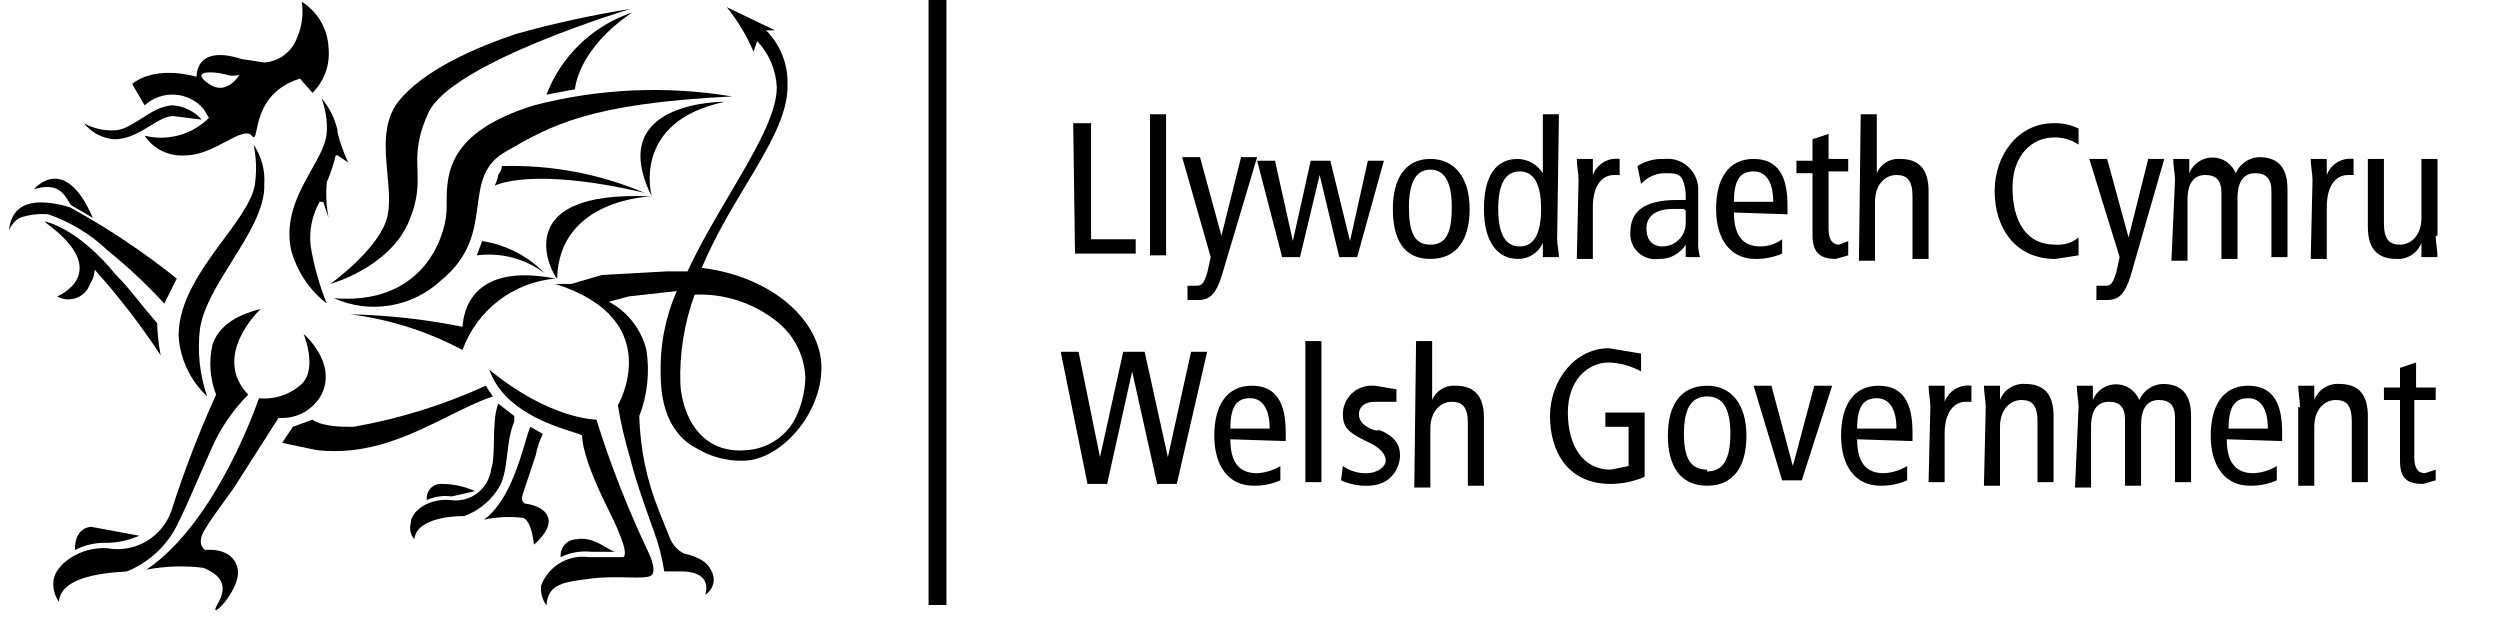
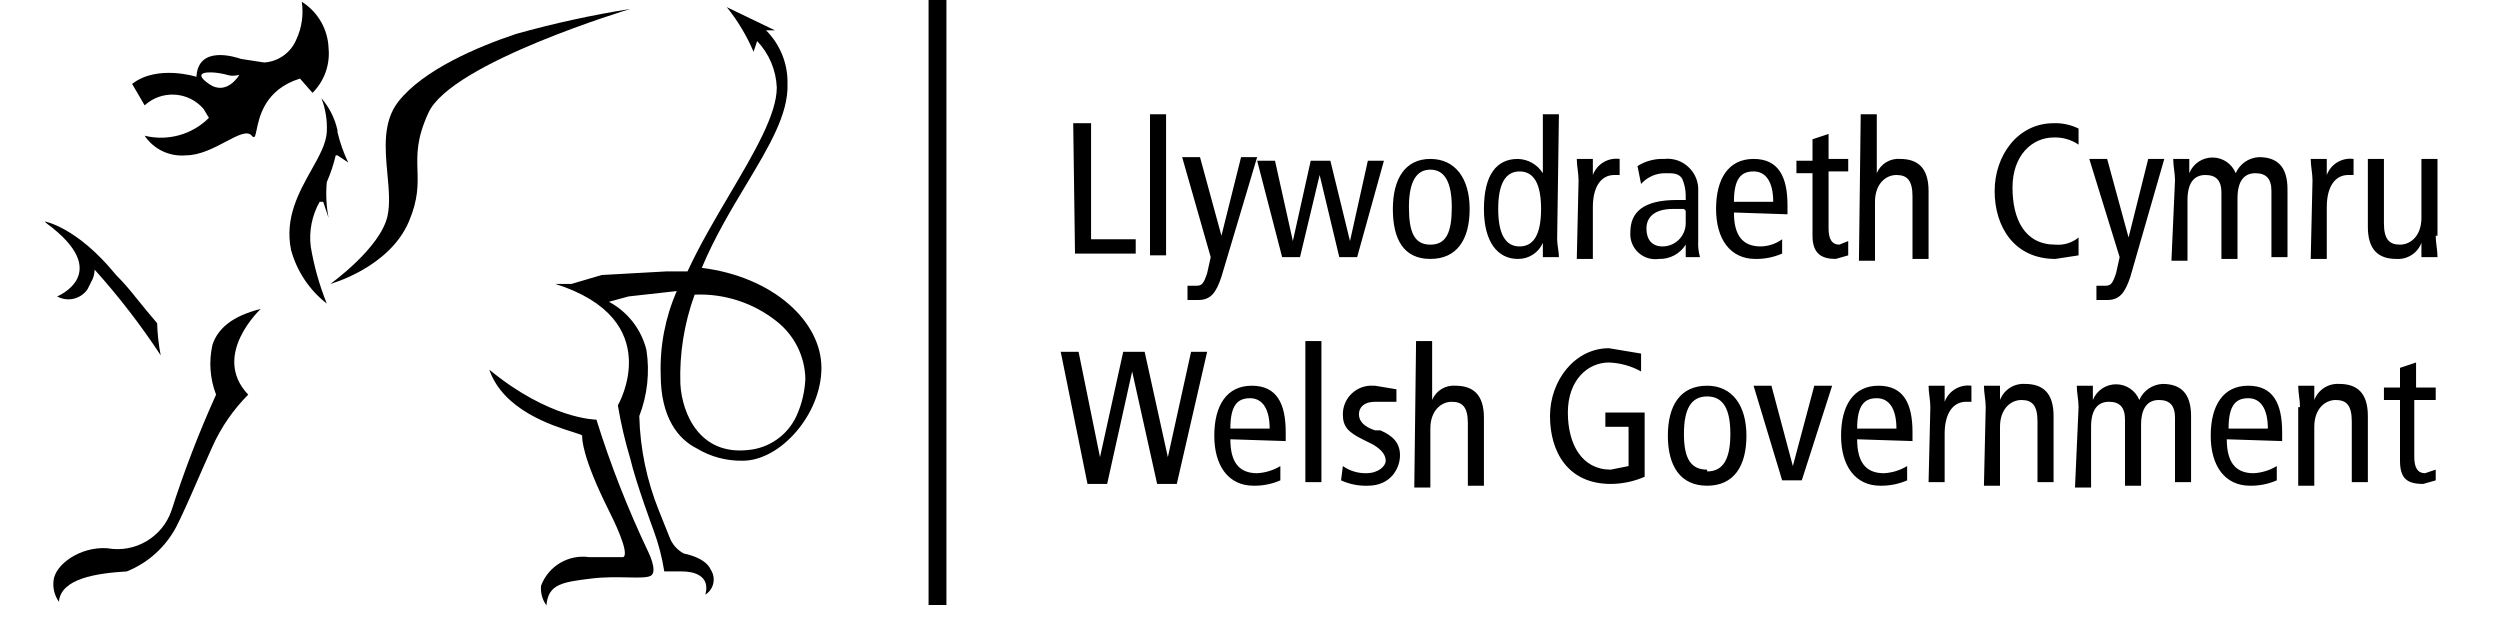
<svg xmlns="http://www.w3.org/2000/svg" width="140" height="35" viewBox="0 0 140 35" fill="none">
-   <path fill-rule="evenodd" clip-rule="evenodd" d="M3.821 11.245C3.565 10.826 3.182 10.199 1.9 10.6C1.9 10.6 3.6 8.5 5.2 12.2L4 11.5C3.94 11.44 3.885 11.349 3.821 11.245ZM1.1 12.2C0.831 12.364 0.622 12.609 0.5 12.9C0.7 11 2.5 11.2 3.9 11.6C6.011 12.759 8.018 14.097 9.9 15.6L9.2 17C8.209 15.922 7.139 14.919 6 14C5.056 13.105 3.93 12.423 2.7 12C2.159 11.954 1.614 12.023 1.1 12.2Z" fill="black" />
  <path fill-rule="evenodd" clip-rule="evenodd" d="M28.9 1.9C31.005 1.31 33.141 0.843 35.3 0.5C35.3 0.5 25.3 3.5 24 6.3C23.324 7.756 23.351 8.645 23.378 9.528C23.403 10.342 23.428 11.152 22.9 12.4C21.8 15 18.5 15.9 18.5 15.9C18.5 15.9 21.3 13.9 21.7 12.1C21.85 11.424 21.775 10.607 21.696 9.755C21.565 8.338 21.426 6.824 22.3 5.7C23.7 3.9 26.8 2.6 28.9 1.9ZM18.4 12.2C18.272 11.541 18.239 10.868 18.3 10.2C18.512 9.716 18.679 9.214 18.8 8.7H18.9L19.5 9.1C19.24 8.556 19.038 7.987 18.9 7.4V7.3C18.754 6.635 18.445 6.016 18 5.5C18.233 6.105 18.335 6.753 18.3 7.4C18.262 8.05 17.873 8.744 17.44 9.515L17.44 9.515C16.741 10.761 15.929 12.209 16.3 14C16.625 15.19 17.326 16.243 18.3 17C17.885 15.969 17.583 14.896 17.4 13.8C17.297 12.935 17.472 12.059 17.9 11.3H18.1L18.4 12.2ZM2.6 12.5C6.4 15.3 3.2 16.6 3.2 16.6C3.785 16.924 4.521 16.751 4.9 16.2L5.2 15.6C5.258 15.439 5.292 15.271 5.3 15.1C6.652 16.605 7.889 18.209 9 19.9C8.884 19.306 8.817 18.704 8.8 18.1C8.317 17.537 7.98 17.12 7.698 16.77C7.278 16.249 6.978 15.878 6.5 15.4C4.3 12.7 2.5 12.4 2.5 12.4L2.6 12.5Z" fill="black" />
-   <path fill-rule="evenodd" clip-rule="evenodd" d="M30.6 5.3C31.434 3.128 33.194 1.441 35.4 0.7C32.3 2.8 32.2 5 32.2 5L30.6 5.3ZM29.9 5.9C33.524 4.957 37.306 4.787 41 5.4C33 5.8 30.9 7 28.3 8.5C27.056 9.218 26.911 10.302 26.747 11.522C26.569 12.852 26.369 14.344 24.7 15.7C23.083 17.21 20.719 17.604 18.7 16.7C23.6 17.1 24.9 13.4 25 11.9C25.012 11.728 25.012 11.538 25.013 11.335C25.021 9.771 25.032 7.405 29.9 5.9Z" fill="black" />
-   <path fill-rule="evenodd" clip-rule="evenodd" d="M40.6 5.7C35.3 6.8 36.5 11 36.5 11C33.8 5.6 40.6 5.7 40.6 5.7ZM36.5 11C36.5 11 31.3 11.1 31.2 15.6C31 15.5 28.2 10.6 36.5 11ZM30.5 15.3C29.56 14.336 28.331 13.704 27 13.5L26.7 14.3C28.049 14.123 29.413 14.482 30.5 15.3ZM31.1 15.6C28.736 15.808 26.708 17.369 25.9 19.6C23.94 18.554 21.805 17.876 19.6 17.6C21.716 17.648 23.825 17.882 25.9 18.3C26 16.8 27 14.8 31.1 15.6ZM4.2 30.8C4.755 30.512 5.375 30.375 6 30.4C6.621 30.387 7.232 30.251 7.8 30L5.1 29.5C4.1 29.6 4.2 30.8 4.2 30.8ZM24.062 27.403C23.93 27.572 23.872 27.787 23.9 28C24.339 27.805 24.824 27.736 25.3 27.8L26.6 27.5C25.972 27.218 25.288 27.082 24.6 27.1C24.387 27.125 24.193 27.234 24.062 27.403ZM31.4 31.2C31.927 30.941 32.516 30.837 33.1 30.9H34.5C34.359 30.9 34.167 30.788 33.935 30.651C33.51 30.401 32.947 30.07 32.3 30.2C32.043 30.198 31.797 30.307 31.625 30.498C31.453 30.689 31.372 30.944 31.4 31.2ZM27.7 10.4C27.7 10.4 29.7 9.3 36.1 10.8C33.572 9.731 30.843 9.219 28.1 9.3C28.1 9.4 28.1 9.5 27.9 9.8C27.866 10.009 27.798 10.212 27.7 10.4ZM11.3 6.7C10.89 6.237 10.316 5.95 9.7 5.9C9.073 5.9 8.473 6.282 7.9 6.648C7.377 6.981 6.877 7.3 6.4 7.3C5.807 7.327 5.219 7.188 4.7 6.9C5.116 7.424 5.733 7.75 6.4 7.8C7.177 7.8 7.831 7.399 8.413 7.043C8.879 6.757 9.3 6.5 9.7 6.5L11.3 6.7ZM14.3 10.1C14.375 9.432 14.341 8.757 14.2 8.1C14.64 8.746 14.851 9.52 14.8 10.3C14.854 11.645 13.923 13.135 12.989 14.63C12.188 15.913 11.385 17.199 11.2 18.4C11.043 19.68 11.18 20.98 11.6 22.2C10.653 21.311 10.081 20.096 10 18.8C10 16.82 11.344 15.001 12.529 13.395C13.44 12.162 14.257 11.056 14.3 10.1Z" fill="black" />
  <path d="M12.1 22.1C11.756 21.207 11.686 20.232 11.9 19.3C12.2 18.4 13 17.7 14.6 17.3C14.6 17.3 11.8 19.9 13.9 22.1C13.064 22.938 12.386 23.92 11.9 25C11.3 26.3 10.1 29.2 9.7 29.8C9.093 30.794 8.181 31.566 7.1 32C5.4 32.1 3.4 32.4 3.3 33.7C3.053 33.352 2.946 32.923 3 32.5C3.1 31.6 4.5 30.6 6 30.7C7.554 30.984 9.083 30.092 9.6 28.6C10.308 26.387 11.143 24.217 12.1 22.1Z" fill="black" />
-   <path d="M14.5 22.3C14.5 22.3 12.2 29.2 8.2 31.9C9.255 31.7 10.335 31.666 11.4 31.8C12.1 32.1 12.9 32.6 12.2 33.8C11.5 35 13.6 33 13.3 31.8C13 30.6 11.5 30.8 11.5 30.8C11.5 30.8 11.1 30.6 11.3 30C11.5 29.4 13.1 27.4 13.3 27L15.6 23.4C16.587 23.48 17.528 22.971 18 22.1C18.9 20.3 17 18.7 17 18.7C17 18.7 17.8 20.6 16.9 21.5C16.25 22.096 15.377 22.387 14.5 22.3Z" fill="black" />
-   <path fill-rule="evenodd" clip-rule="evenodd" d="M16.4 23.9L17.5 23.5C17.5 23.5 17.9 23.9 19.5 23.9H19.8C22.355 23.453 24.842 22.68 27.2 21.6L27.6 22.2C26.805 22.465 25.975 22.878 25.096 23.315L25.096 23.315C22.988 24.363 20.593 25.553 17.7 25.2L15.8 24.8L16.4 23.9ZM28 27.2C27.556 27.986 26.848 28.589 26 28.9C24.8 28.9 23.3 29.2 23.2 30.2C22.991 29.951 22.916 29.615 23 29.3C23 28.7 23.9 27.9 25.2 28C25.731 28.086 26.275 27.954 26.708 27.634C27.141 27.314 27.426 26.833 27.5 26.3C27.639 25.883 27.649 25.294 27.66 24.672C27.672 23.953 27.686 23.19 27.9 22.6L28.8 23.3V23.6C28.554 24.19 28.477 24.829 28.404 25.445C28.327 26.081 28.254 26.692 28 27.2ZM30.4 24.3L29.7 23.9C29.631 24.039 29.545 24.329 29.433 24.706C29.063 25.958 28.406 28.178 27.1 29.1C27.823 28.947 28.566 28.914 29.3 29C29.8 29.2 29.9 30.5 29.9 30.5C29.9 30.5 30.9 29.7 30.7 29C30.5 28.3 29.4 28.2 29.4 28.2C29.4 28.2 29.1 28.1 29.3 27.6L30 25.5C30.079 25.084 30.213 24.68 30.4 24.3Z" fill="black" />
  <path fill-rule="evenodd" clip-rule="evenodd" d="M53 0H52V33.88H53V0ZM11 4.3C11 4.3 8.8 3.6 7.4 4.7L8.1 5.9C8.56 5.479 9.17 5.263 9.792 5.301C10.414 5.338 10.995 5.627 11.4 6.1L11.7 6.6C10.758 7.541 9.392 7.92 8.1 7.6C8.608 8.359 9.49 8.781 10.4 8.7C11.195 8.7 11.991 8.28 12.651 7.931C13.319 7.578 13.848 7.298 14.1 7.6C14.262 7.795 14.298 7.621 14.371 7.267C14.524 6.53 14.84 5.008 16.8 4.4L17.5 5.2C18.16 4.544 18.49 3.626 18.4 2.7C18.363 1.638 17.801 0.664 16.9 0.1C17.007 0.814 16.903 1.544 16.6 2.2C16.297 2.941 15.599 3.445 14.8 3.5L13.5 3.3C13.2 3.2 11.1 2.5 11 4.3ZM37.3 15.2H38.5C39.171 13.746 40.036 12.279 40.858 10.885L40.858 10.885L40.858 10.885L40.858 10.885C42.241 8.54 43.5 6.405 43.5 4.9C43.461 3.928 43.07 3.004 42.4 2.3L42.2 2.9C41.817 2.002 41.313 1.16 40.7 0.4L43.4 1.7H42.9C43.694 2.494 44.127 3.578 44.1 4.7C44.16 6.384 43.062 8.214 41.786 10.34C40.941 11.748 40.017 13.287 39.3 15C43.3 15.5 46 18 46 20.6C46 23.2 43.7 25.8 41.6 25.8C40.684 25.82 39.782 25.577 39 25.1C38 24.6 37 23.4 37 21C36.945 19.386 37.252 17.78 37.9 16.3L35.2 16.6L34.1 16.9C35.151 17.461 35.915 18.443 36.2 19.6C36.393 20.847 36.255 22.123 35.8 23.3C35.846 25.118 36.219 26.913 36.9 28.6L37.5 30.1C37.648 30.488 37.932 30.808 38.3 31C38.3 31 39.5 31.2 39.8 31.9C39.949 32.124 40.002 32.4 39.945 32.663C39.889 32.927 39.728 33.156 39.5 33.3C39.8 32.2 38.8 32 38.2 32H37.2C37.077 31.215 36.876 30.445 36.6 29.7C36.6 29.7 35.6 27 35.3 25.7C35.003 24.716 34.77 23.714 34.6 22.7C34.6 22.7 37.4 17.9 31.1 15.9H32L33.7 15.4L37.3 15.2ZM36.3 30.9C36.3 30.9 36.8 31.9 36.5 32.2C36.34 32.36 35.838 32.349 35.162 32.335C34.571 32.322 33.846 32.307 33.1 32.4C31.5 32.6 30.7 32.7 30.6 33.9C30.368 33.583 30.261 33.191 30.3 32.8C30.711 31.698 31.835 31.032 33 31.2H34.9C35.3 31 34.3 29 34.1 28.6C32.6 25.6 32.6 24.6 32.6 24.4C32.6 24.357 32.401 24.294 32.08 24.193L32.08 24.193L32.08 24.193C30.924 23.83 28.182 22.969 27.4 20.7C30.8 23.5 33.4 23.5 33.4 23.5C34.19 26.032 35.16 28.505 36.3 30.9ZM38.1 21.5C38.044 19.797 38.316 18.1 38.9 16.5C40.564 16.428 42.198 16.961 43.5 18C44.484 18.775 45.07 19.948 45.1 21.2C45.071 21.926 44.901 22.639 44.6 23.3C44.104 24.37 43.075 25.095 41.9 25.2C39.2 25.5 38.2 23.2 38.1 21.5ZM11.7 4.7C12.7 5.4 13.4 4.2 13.4 4.2C12.996 4.267 12.909 4.244 12.713 4.191C12.617 4.165 12.496 4.133 12.3 4.1C11.7 4 10.7 4 11.7 4.7ZM60.1 6.9H61.1V13.4H63.6V14.2H60.2L60.1 6.9ZM65.3 6.4H64.4V14.3H65.3V6.4ZM68.4 15.5C68.1 16.4 67.8 16.8 67.1 16.8H66.5V16H67C67.3 16 67.4 15.9 67.6 15.3L67.8 14.4L66.2 8.8H67.2L68.4 13.2L69.5 8.8H70.4L68.4 15.5ZM75 14.4H76L77.5 9H76.6L75.6 13.5L74.5 9H73.4L72.4 13.5L71.4 9H70.4L71.8 14.4H72.8L73.9 9.8L75 14.4ZM80.1 8.9C81.5 8.9 82.3 10 82.3 11.7C82.3 13.4 81.6 14.5 80.1 14.5C78.6 14.5 78 13.4 78 11.7C78 10 78.7 8.9 80.1 8.9ZM81.3 11.6C81.3 13 81 13.7 80.1 13.7C79.2 13.7 78.9 13 78.9 11.6C78.9 10.2 79.3 9.5 80.1 9.5C80.9 9.5 81.3 10.2 81.3 11.6ZM87.2 13.4C87.2 13.55 87.225 13.725 87.25 13.9C87.275 14.075 87.3 14.25 87.3 14.4H86.4V13.6C86.158 14.155 85.606 14.51 85 14.5C83.9 14.5 83.1 13.6 83.1 11.7C83.1 9.8 83.8 8.9 85 8.9C85.571 8.914 86.097 9.215 86.4 9.7V6.4H87.3L87.2 13.4ZM83.9 11.7C83.9 10.3 84.3 9.6 85.1 9.6C85.9 9.6 86.3 10.3 86.3 11.7C86.3 13.1 85.9 13.8 85.1 13.8C84.3 13.8 83.9 13.1 83.9 11.7ZM88.35 9.5C88.325 9.3 88.3 9.1 88.3 8.9H89.2V9.8C89.428 9.186 90.051 8.812 90.7 8.9V9.8H90.4C89.7 9.8 89.2 10.4 89.2 11.6V14.5H88.3L88.4 10.1C88.4 9.9 88.375 9.7 88.35 9.5L88.35 9.5ZM93.2 8.9C92.671 8.877 92.147 9.017 91.7 9.3L91.9 10.3C92.255 9.903 92.767 9.683 93.3 9.7C93.7 9.7 94 9.7 94.2 10C94.324 10.284 94.392 10.59 94.4 10.9V11.2H93.9C92 11.2 91.3 11.9 91.3 13C91.265 13.426 91.426 13.844 91.738 14.136C92.049 14.429 92.477 14.562 92.9 14.5C93.507 14.52 94.079 14.216 94.4 13.7V14.4H95.2C95.116 14.108 95.082 13.803 95.1 13.5V10.7C95.126 10.215 94.945 9.742 94.6 9.4C94.235 9.027 93.719 8.843 93.2 8.9ZM94.3 11.7H93.7C92.6 11.7 92.2 12.2 92.2 12.8C92.2 13.4 92.5 13.8 93.1 13.8C93.818 13.8 94.4 13.218 94.4 12.5V11.8L94.3 11.7ZM98.6 13.8C97.6 13.8 97.1 13.2 97.1 11.9L100.1 12V11.5C100.1 9.9 99.6 8.9 98.2 8.9C96.8 8.9 96.1 10 96.1 11.7C96.1 13.4 96.9 14.5 98.3 14.5C98.816 14.509 99.327 14.406 99.8 14.2V13.4C99.451 13.653 99.031 13.793 98.6 13.8ZM99.3 11.3C99.3 10.2 98.9 9.6 98.2 9.6C97.5 9.6 97.1 10 97.1 11.3H99.3ZM102.8 14.5L103.5 14.3V13.5L103 13.7C102.6 13.7 102.4 13.4 102.4 12.8V9.6H103.5V8.9H102.4V7.5L101.5 7.8V9H100.6V9.7H101.5V13.2C101.5 14.2 102 14.5 102.8 14.5ZM104.2 6.4H105.1V9.7C105.315 9.18 105.839 8.857 106.4 8.9C107.4 8.9 108 9.4 108 10.7V14.5H107.1V11C107.1 10.1 106.8 9.8 106.2 9.8C105.6 9.8 105 10.3 105 11.3V14.6H104.1L104.2 6.4ZM115.1 14.5L116.4 14.3V13.3C116.036 13.598 115.569 13.742 115.1 13.7C113.4 13.7 112.7 12.3 112.7 10.5C112.7 8.7 113.8 7.7 115 7.7C115.498 7.678 115.989 7.819 116.4 8.1V7.2C115.966 6.985 115.484 6.881 115 6.9C113 6.9 111.7 8.7 111.7 10.7C111.7 12.7 112.8 14.5 115.1 14.5ZM119.3 15.5C119 16.4 118.7 16.8 118 16.8H117.4V16H117.9C118.2 16 118.3 15.9 118.5 15.3L118.7 14.4L117 8.9H118L119.2 13.3L120.3 8.9H121.2L119.3 15.5ZM121.7 8.9C121.7 9.1 121.725 9.3 121.75 9.5C121.775 9.7 121.8 9.9 121.8 10.1L121.6 14.6H122.5V11.2C122.5 10.2 122.9 9.8 123.5 9.8C124.1 9.8 124.4 10.1 124.4 10.8V14.5H125.3V11.1C125.3 10.1 125.7 9.7 126.3 9.7C126.9 9.7 127.2 10 127.2 10.7V14.4H128.1V10.6C128.1 9.3 127.5 8.8 126.5 8.8C125.931 8.829 125.427 9.177 125.2 9.7C124.987 9.168 124.472 8.82 123.9 8.82C123.327 8.82 122.812 9.168 122.6 9.7V8.9H121.7ZM129.45 9.5C129.425 9.3 129.4 9.1 129.4 8.9H130.3V9.8C130.528 9.186 131.151 8.812 131.8 8.9V9.8H131.5C130.8 9.8 130.3 10.4 130.3 11.6V14.5H129.4L129.5 10.1C129.5 9.9 129.475 9.7 129.45 9.5L129.45 9.5ZM136.5 14.4C136.5 14.2 136.475 14 136.45 13.8L136.45 13.8C136.425 13.6 136.4 13.4 136.4 13.2H136.5V8.9H135.6V12.2C135.6 13.2 135 13.7 134.4 13.7C133.8 13.7 133.5 13.4 133.5 12.5V8.9H132.6V12.7C132.6 14 133.2 14.5 134.2 14.5C134.814 14.54 135.382 14.175 135.6 13.6V14.4H136.5ZM59.4 19.7H60.4L61.6 25.6L62.9 19.7H64.1L65.4 25.6L66.7 19.7H67.6L65.9 27.1H64.8L63.4 20.8L62 27.1H60.9L59.4 19.7ZM70.4 26.5C69.4 26.5 68.9 25.9 68.9 24.6L72 24.7V24.2C72 22.6 71.5 21.6 70.1 21.6C68.7 21.6 68 22.7 68 24.4C68 26.1 68.8 27.2 70.2 27.2C70.716 27.209 71.227 27.106 71.7 26.9V26.1C71.306 26.338 70.859 26.476 70.4 26.5ZM71.1 24C71.1 22.9 70.7 22.3 70 22.3C69.3 22.3 68.9 22.7 68.9 24H71.1ZM74 19.1H73.1V27H74V19.1ZM75.2 26.1C75.58 26.367 76.035 26.507 76.5 26.5C77.2 26.5 77.6 26.1 77.6 25.8C77.6 25.5 77.4 25.2 76.9 24.9L76.3 24.6C75.5 24.2 75.2 23.9 75.2 23.2C75.199 22.758 75.381 22.335 75.703 22.032C76.025 21.729 76.459 21.572 76.9 21.6H77L78.2 21.8V22.5H77C76.4 22.5 76.1 22.8 76.1 23.2C76.1 23.6 76.4 23.9 77 24.1H77.3C78 24.4 78.4 24.8 78.4 25.5C78.4 26.2 77.9 27.2 76.6 27.2C76.083 27.219 75.57 27.116 75.1 26.9L75.2 26.1ZM80.2 19.1H79.3L79.2 27.3H80.1V24C80.1 23 80.7 22.5 81.3 22.5C81.9 22.5 82.2 22.8 82.2 23.7V27.2H83.1V23.4C83.1 22.1 82.5 21.6 81.5 21.6C80.939 21.557 80.415 21.88 80.2 22.4V19.1ZM92.1 26.7C91.5 26.961 90.854 27.098 90.2 27.1C87.8 27.1 86.8 25.3 86.8 23.3C86.8 21.3 88.2 19.5 90.1 19.5L91.9 19.8V20.8C91.348 20.494 90.731 20.322 90.1 20.3C88.9 20.3 87.8 21.3 87.8 23.1C87.8 24.9 88.6 26.3 90.2 26.3L91.2 26.1V23.9H89.9V23.1H92.1V26.7ZM97.8 24.4C97.8 22.7 97 21.6 95.6 21.6C94.1 21.6 93.4 22.7 93.4 24.4C93.4 26.1 94.1 27.2 95.6 27.2C97.1 27.2 97.8 26.1 97.8 24.4ZM95.6 26.4C96.5 26.4 96.9 25.7 96.9 24.3C96.9 22.9 96.5 22.2 95.6 22.2C94.7 22.2 94.3 22.9 94.3 24.3C94.3 25.7 94.7 26.3 95.6 26.3V26.4ZM99.2 21.6H98.2L99.8 26.9H100.9L102.6 21.6H101.6L100.4 26.1L99.2 21.6ZM104 24.6C104 25.9 104.5 26.5 105.5 26.5C105.96 26.476 106.406 26.338 106.8 26.1V26.9C106.327 27.106 105.816 27.209 105.3 27.2C103.9 27.2 103.1 26.1 103.1 24.4C103.1 22.7 103.8 21.6 105.2 21.6C106.6 21.6 107.1 22.6 107.1 24.2V24.7L104 24.6ZM105.1 22.3C105.8 22.3 106.2 22.9 106.2 24H104C104 22.7 104.4 22.3 105.1 22.3ZM108.1 22.8C108.1 22.6 108.075 22.4 108.05 22.2L108.05 22.2C108.025 22 108 21.8 108 21.6H108.9V22.5C109.128 21.886 109.751 21.512 110.4 21.6V22.5H110.1C109.4 22.5 108.9 23.1 108.9 24.3V27H108L108.1 22.8ZM111.1 21.6C111.1 21.8 111.125 22 111.15 22.2L111.15 22.2C111.175 22.4 111.2 22.6 111.2 22.8L111.1 27.2H112V23.9C112 22.9 112.6 22.4 113.2 22.4C113.8 22.4 114.1 22.7 114.1 23.6V27H115V23.3C115 22 114.4 21.5 113.4 21.5C112.786 21.46 112.218 21.825 112 22.4V21.6H111.1ZM116.35 22.2C116.325 22 116.3 21.8 116.3 21.6H117.2V22.4C117.412 21.868 117.927 21.52 118.5 21.52C119.073 21.52 119.587 21.868 119.8 22.4C120.027 21.877 120.531 21.529 121.1 21.5C122.1 21.5 122.7 22 122.7 23.3V27H121.8V23.4C121.8 22.7 121.5 22.4 120.9 22.4C120.3 22.4 119.9 22.8 119.9 23.8V27.2H119V23.5C119 22.8 118.7 22.5 118.1 22.5C117.5 22.5 117.1 22.9 117.1 23.9V27.3H116.2L116.4 22.8C116.4 22.6 116.375 22.4 116.35 22.2L116.35 22.2ZM126.2 26.5C125.2 26.5 124.7 25.9 124.7 24.6L127.8 24.7V24.2C127.8 22.6 127.3 21.6 125.9 21.6C124.5 21.6 123.8 22.7 123.8 24.4C123.8 26.1 124.6 27.2 126 27.2C126.516 27.209 127.027 27.106 127.5 26.9V26.1C127.106 26.338 126.66 26.476 126.2 26.5ZM127 24C127 22.9 126.6 22.3 125.9 22.3C125.2 22.3 124.8 22.7 124.8 24H127ZM128.7 21.6C128.7 21.8 128.725 22 128.75 22.2L128.75 22.2C128.775 22.4 128.8 22.6 128.8 22.8H128.7V27.2H129.6V23.9C129.6 22.9 130.2 22.4 130.8 22.4C131.4 22.4 131.7 22.7 131.7 23.6V27H132.6V23.3C132.6 22 132 21.5 131 21.5C130.386 21.46 129.818 21.825 129.6 22.4V21.6H128.7ZM136.4 26.9L135.7 27.1C134.8 27.1 134.4 26.8 134.4 25.8V22.4H133.5V21.7H134.4V20.6L135.3 20.3V21.7H136.4V22.4H135.2V25.6C135.2 26.2 135.4 26.5 135.8 26.5L136.4 26.3V26.9Z" fill="black" />
</svg>